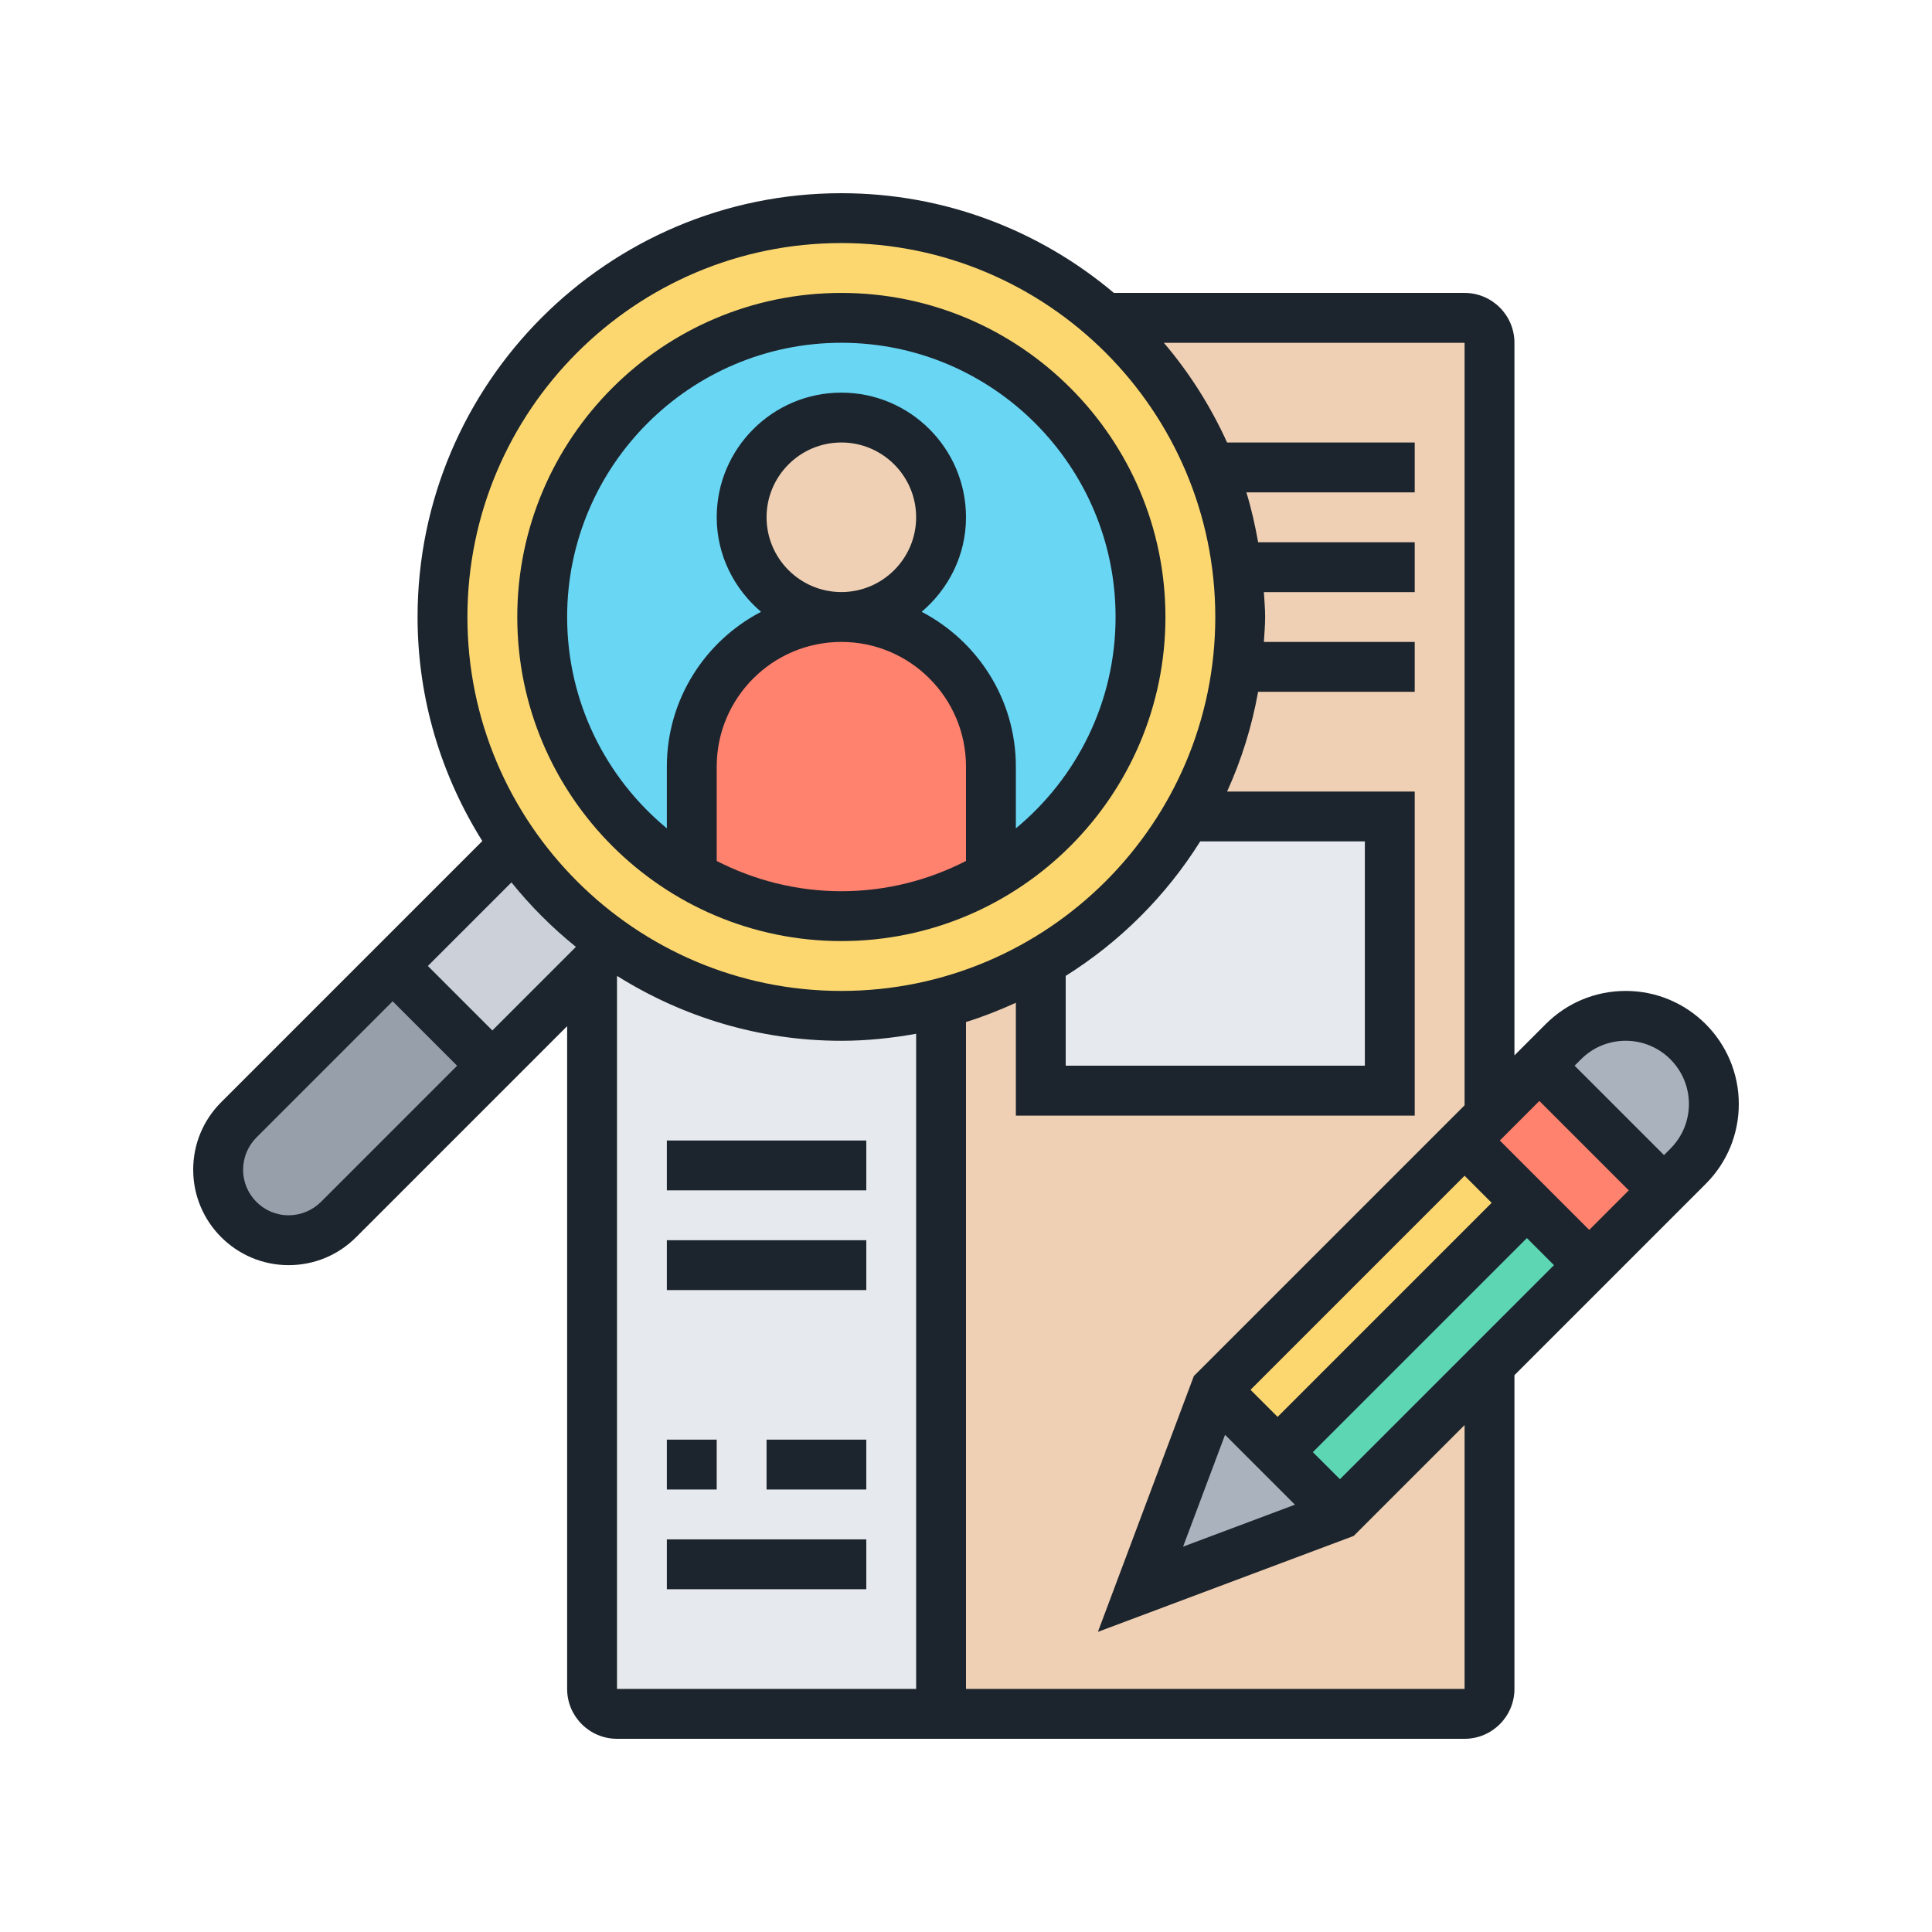
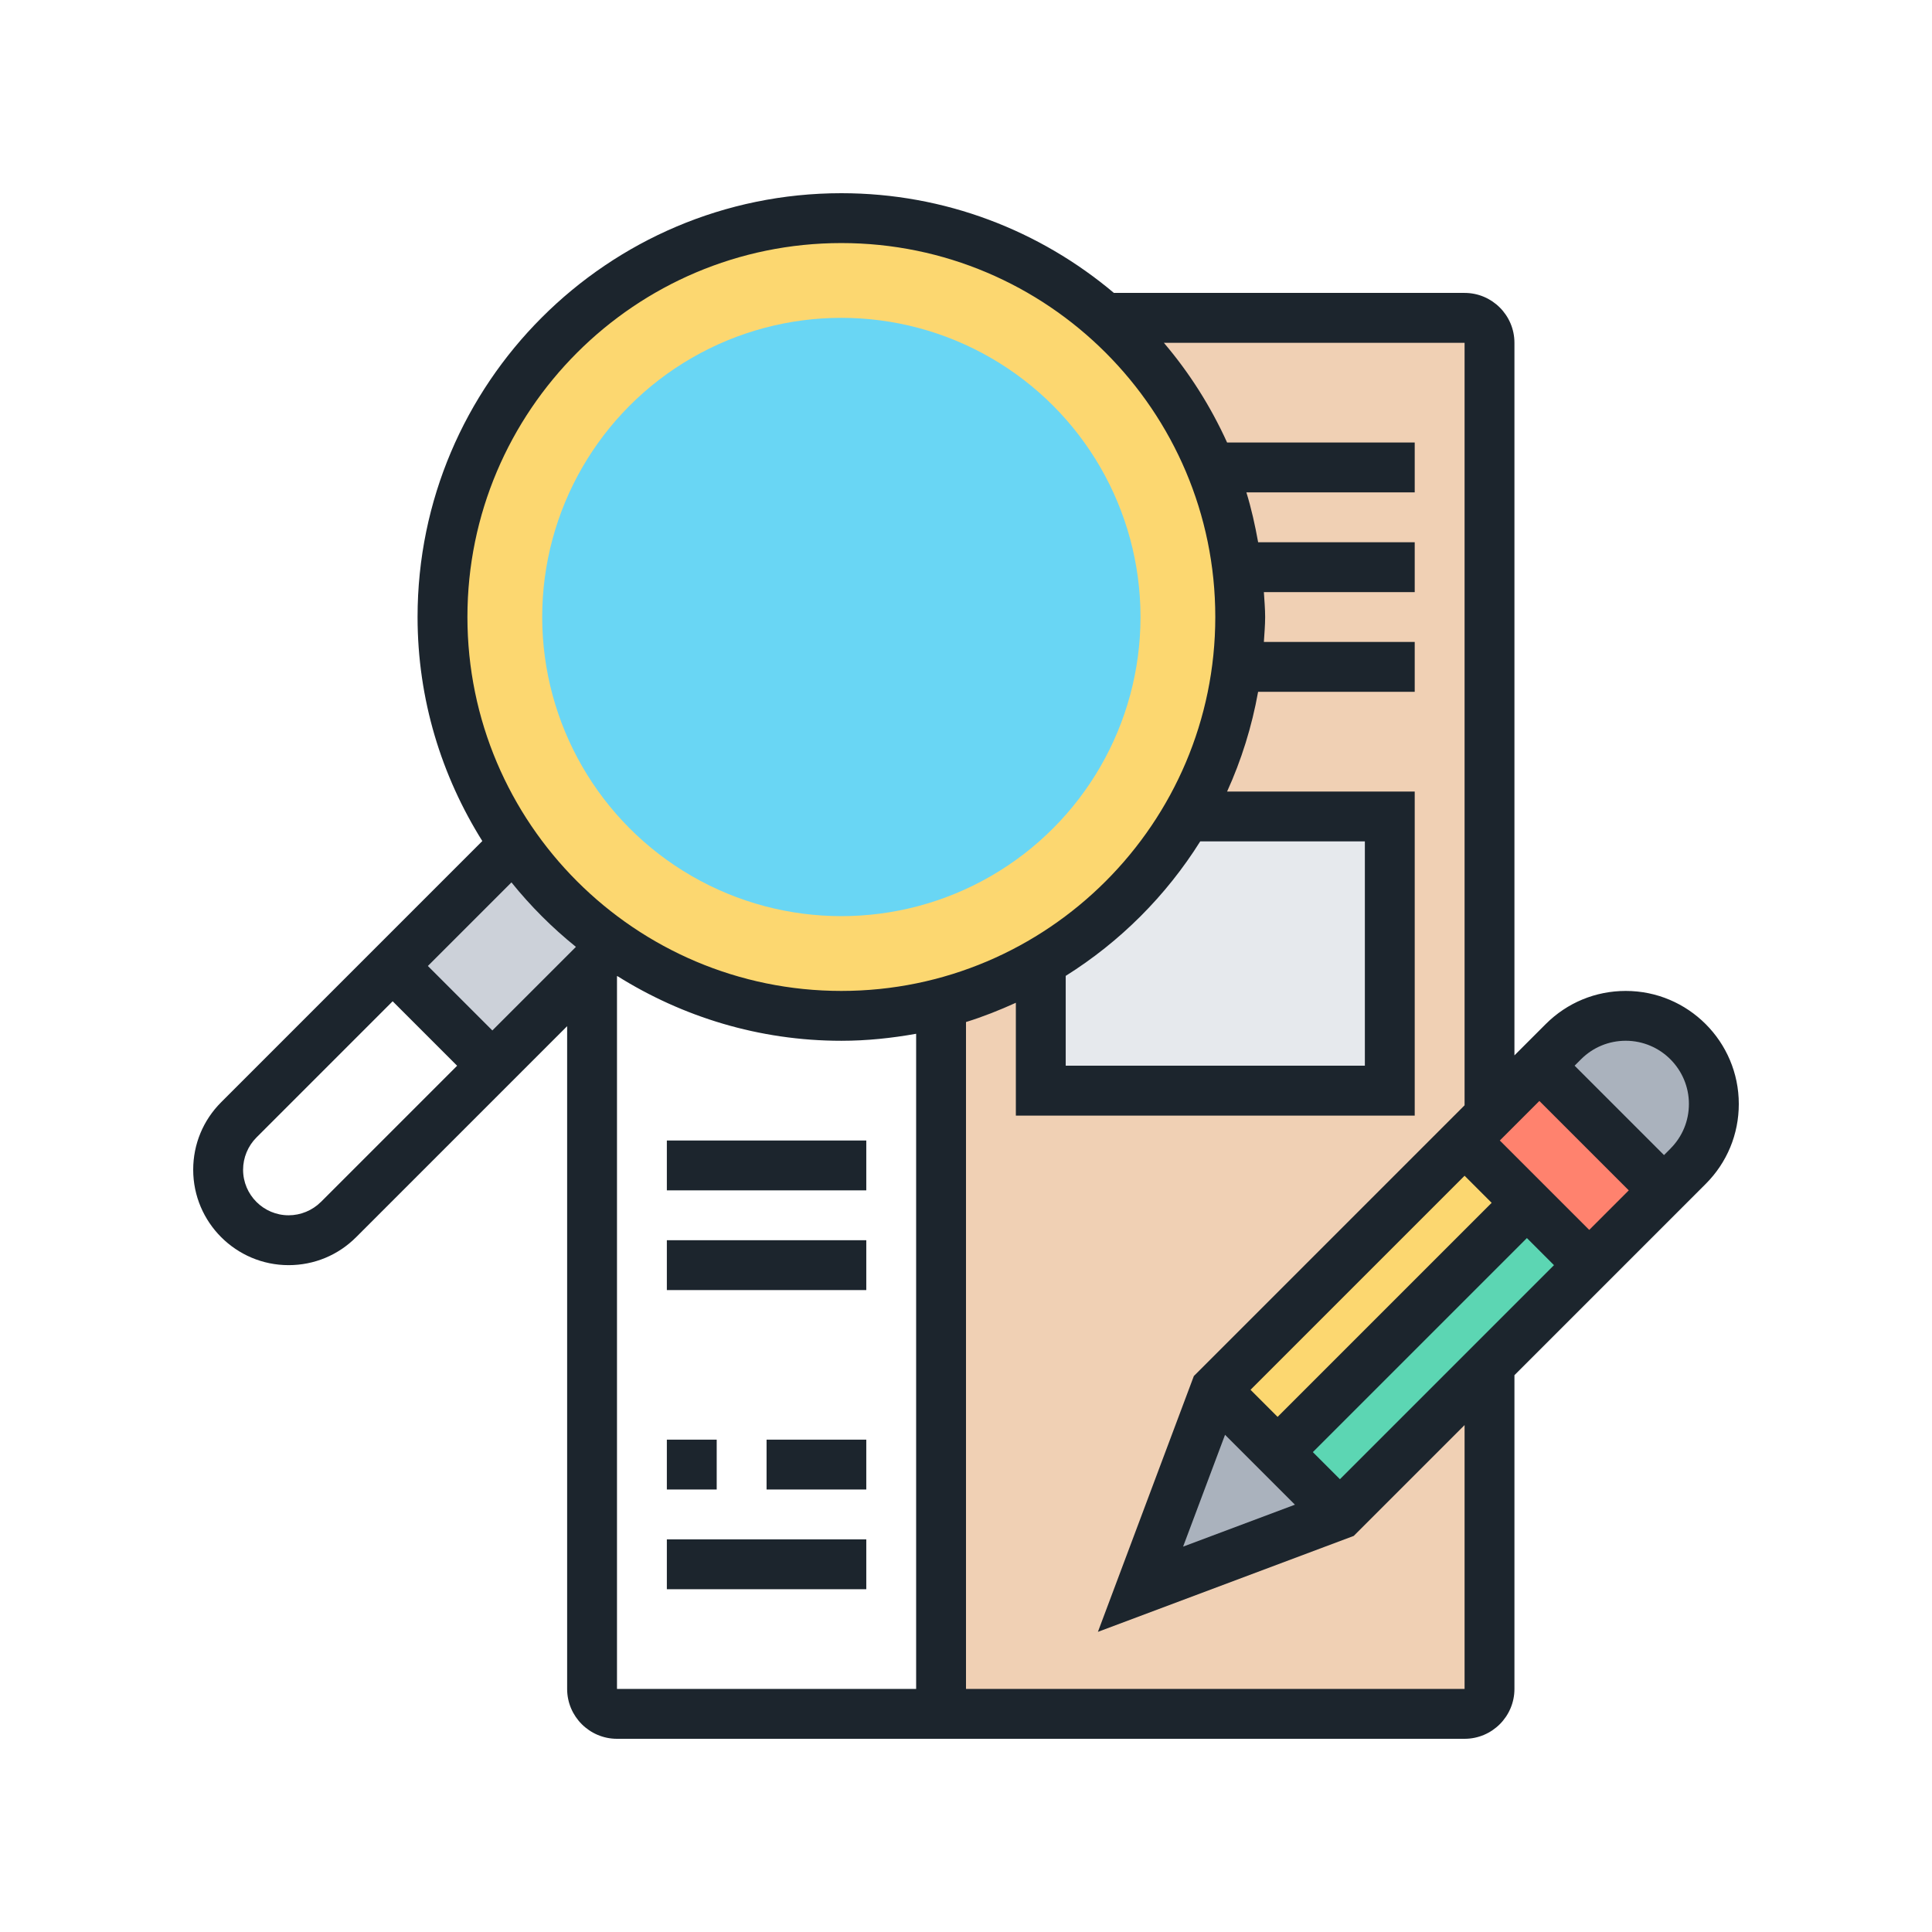
<svg xmlns="http://www.w3.org/2000/svg" id="Layer_1" data-name="Layer 1" viewBox="0 0 620 620">
  <defs>
    <style>      .cls-1 {        fill: #5cd6b3;      }      .cls-2 {        fill: #969faa;      }      .cls-3 {        fill: #ccd1d9;      }      .cls-4 {        fill: #f0d0b4;      }      .cls-5 {        fill: #e6e9ed;      }      .cls-6 {        fill: #1c252d;      }      .cls-7 {        fill: #fcd770;      }      .cls-8 {        fill: #aab2bd;      }      .cls-9 {        fill: #69d6f4;      }      .cls-10 {        fill: #ff826e;      }    </style>
  </defs>
  <g>
-     <path class="cls-5" d="M190,542v-232l6.88-6.88c20.72,14.4,45.92,22.88,73.12,22.88,11.04,0,21.76-1.36,32-4v228h-104c-4.4,0-8-3.6-8-8Z" />
    <path class="cls-4" d="M470,102h-115.28c22.8,20.16,38.32,48.24,42.32,80,.64,5.28.96,10.56.96,16s-.32,10.72-.96,16c-2.16,17.28-7.76,33.52-16.16,48h65.12v88h-112v-40l-.48-.88c-9.76,5.68-20.32,10-31.52,12.88v228h168c4.4,0,8-3.6,8-8v-104l-48,48-64,24,24-64,80-80,8-8V110c0-4.4-3.6-8-8-8Z" />
    <path class="cls-5" d="M446,262v88h-112v-40l-.48-.88c19.68-11.2,36-27.52,47.36-47.12h65.12Z" />
-     <path class="cls-2" d="M158,342l-49.36,49.36c-4.24,4.24-10,6.64-16,6.64s-11.92-2.56-16-6.64-6.64-9.76-6.64-16,2.4-11.76,6.64-16l49.36-49.36,32,32Z" />
    <path class="cls-3" d="M164.88,271.12c8.72,12.48,19.52,23.28,32,32l-6.88,6.88-32,32-32-32,38.88-38.88Z" />
    <path class="cls-7" d="M397.04,182c.64,5.28.96,10.56.96,16s-.32,10.72-.96,16c-2.16,17.28-7.76,33.52-16.16,48-11.36,19.6-27.68,35.92-47.36,47.12-9.76,5.68-20.32,10-31.52,12.88-10.24,2.64-20.96,4-32,4-27.2,0-52.4-8.48-73.12-22.88-12.48-8.72-23.28-19.52-32-32-14.4-20.72-22.88-45.92-22.88-73.12,0-70.72,57.28-128,128-128,32.48,0,62.08,12.08,84.64,32h.08c22.8,20.16,38.32,48.24,42.32,80Z" />
    <circle class="cls-9" cx="270" cy="198" r="96" />
-     <circle class="cls-4" cx="270" cy="166" r="32" />
-     <path class="cls-10" d="M318,281.12v.08c-14.08,8.16-30.48,12.8-48,12.8s-33.92-4.64-48-12.8v-35.2c0-26.48,21.52-48,48-48,13.28,0,25.28,5.36,33.92,14.08,8.72,8.64,14.08,20.64,14.08,33.92v35.12Z" />
    <path class="cls-10" d="M478,358l16-16,40,40-24,24-20-20-20-20,8-8Z" />
    <path class="cls-8" d="M550,354.32c0,7.44-2.96,14.64-8.32,20l-7.68,7.68-40-40,7.68-7.68c5.36-5.36,12.56-8.32,20-8.32,7.84,0,14.88,3.2,20,8.32s8.32,12.16,8.32,20Z" />
    <path class="cls-8" d="M430,486l-64,24,24-64,20,20,20,20Z" />
    <path class="cls-1" d="M510,406l-32,32-48,48-20-20,80-80,20,20Z" />
    <path class="cls-7" d="M389.92,445.99l79.99-79.99,20,20-79.99,79.99-20-20Z" />
  </g>
  <g>
    <path class="cls-6" d="M558,354.28c0-20.01-16.27-36.28-36.28-36.28-9.7,0-18.81,3.78-25.66,10.62l-10.06,10.06V110c0-8.82-7.18-16-16-16h-112.54c-23.66-19.94-54.16-32-87.46-32-74.99,0-136,61.01-136,136,0,26.42,7.69,51.02,20.78,71.9l-83.81,83.82c-5.78,5.78-8.97,13.47-8.97,21.66,0,16.88,13.74,30.62,30.62,30.62,8.18,0,15.87-3.18,21.66-8.97l67.72-67.72v212.69c0,8.82,7.18,16,16,16h272c8.82,0,16-7.18,16-16v-100.69l61.38-61.38c6.85-6.85,10.62-15.96,10.62-25.66ZM470,377.31l8.69,8.69-68.69,68.69-8.69-8.69,68.69-68.69ZM393.13,460.44l22.43,22.43-35.89,13.46,13.46-35.89ZM430,474.69l-8.69-8.69,68.69-68.69,8.69,8.69-68.69,68.69ZM481.31,366l12.69-12.69,28.69,28.69-12.69,12.69-28.69-28.69ZM270,78c66.17,0,120,53.83,120,120s-53.83,120-120,120-120-53.83-120-120,53.83-120,120-120h0ZM342,313.17c17.46-10.95,32.22-25.71,43.17-43.17h52.83v72h-96v-28.83ZM184.82,303.86l-26.82,26.82-20.69-20.69,26.82-26.82c6.14,7.62,13.07,14.55,20.69,20.69h0ZM102.97,385.72c-2.72,2.72-6.49,4.28-10.34,4.28-8.06,0-14.62-6.56-14.62-14.62,0-3.85,1.56-7.62,4.28-10.34l43.72-43.72,20.69,20.69-43.72,43.72ZM198,313.31l.09-.09c20.9,13.09,45.5,20.78,71.91,20.78,8.2,0,16.19-.86,24-2.25v210.25h-96v-228.69ZM470,542h-160v-214.02c5.5-1.7,10.82-3.83,16-6.18v36.21h128v-104h-60.21c4.58-10.08,7.94-20.79,9.95-32h50.26v-16h-48.41c.16-2.66.41-5.3.41-8s-.25-5.34-.41-8h48.41v-16h-50.25c-.98-5.44-2.17-10.8-3.77-16h54.02v-16h-60.21c-5.28-11.62-12.1-22.39-20.29-32h96.5v244.69l-86.88,86.88-30.79,82.1,82.1-30.79,35.57-35.57v84.69ZM536.06,368.62l-2.06,2.06-28.69-28.69,2.06-2.06c3.82-3.82,8.92-5.94,14.34-5.94,11.18,0,20.28,9.1,20.28,20.28,0,5.42-2.11,10.52-5.94,14.34Z" />
-     <path class="cls-6" d="M270,302c57.34,0,104-46.66,104-104s-46.66-104-104-104-104,46.66-104,104,46.66,104,104,104ZM230,276.29v-30.29c0-22.06,17.94-40,40-40s40,17.94,40,40v30.29c-12.02,6.16-25.59,9.71-40,9.71s-27.98-3.55-40-9.71ZM246,166c0-13.23,10.77-24,24-24s24,10.77,24,24-10.77,24-24,24-24-10.77-24-24ZM270,110c48.52,0,88,39.48,88,88,0,27.26-12.47,51.67-32,67.83v-19.83c0-21.58-12.3-40.32-30.23-49.66,8.63-7.34,14.23-18.14,14.23-30.34,0-22.06-17.94-40-40-40s-40,17.94-40,40c0,12.19,5.6,22.99,14.23,30.34-17.94,9.34-30.23,28.08-30.23,49.66v19.83c-19.53-16.15-32-40.56-32-67.83,0-48.52,39.48-88,88-88Z" />
    <path class="cls-6" d="M214,366h64v16h-64v-16Z" />
    <path class="cls-6" d="M214,398h64v16h-64v-16Z" />
    <path class="cls-6" d="M214,462h16v16h-16v-16Z" />
    <path class="cls-6" d="M246,462h32v16h-32v-16Z" />
    <path class="cls-6" d="M214,494h64v16h-64v-16Z" />
  </g>
</svg>